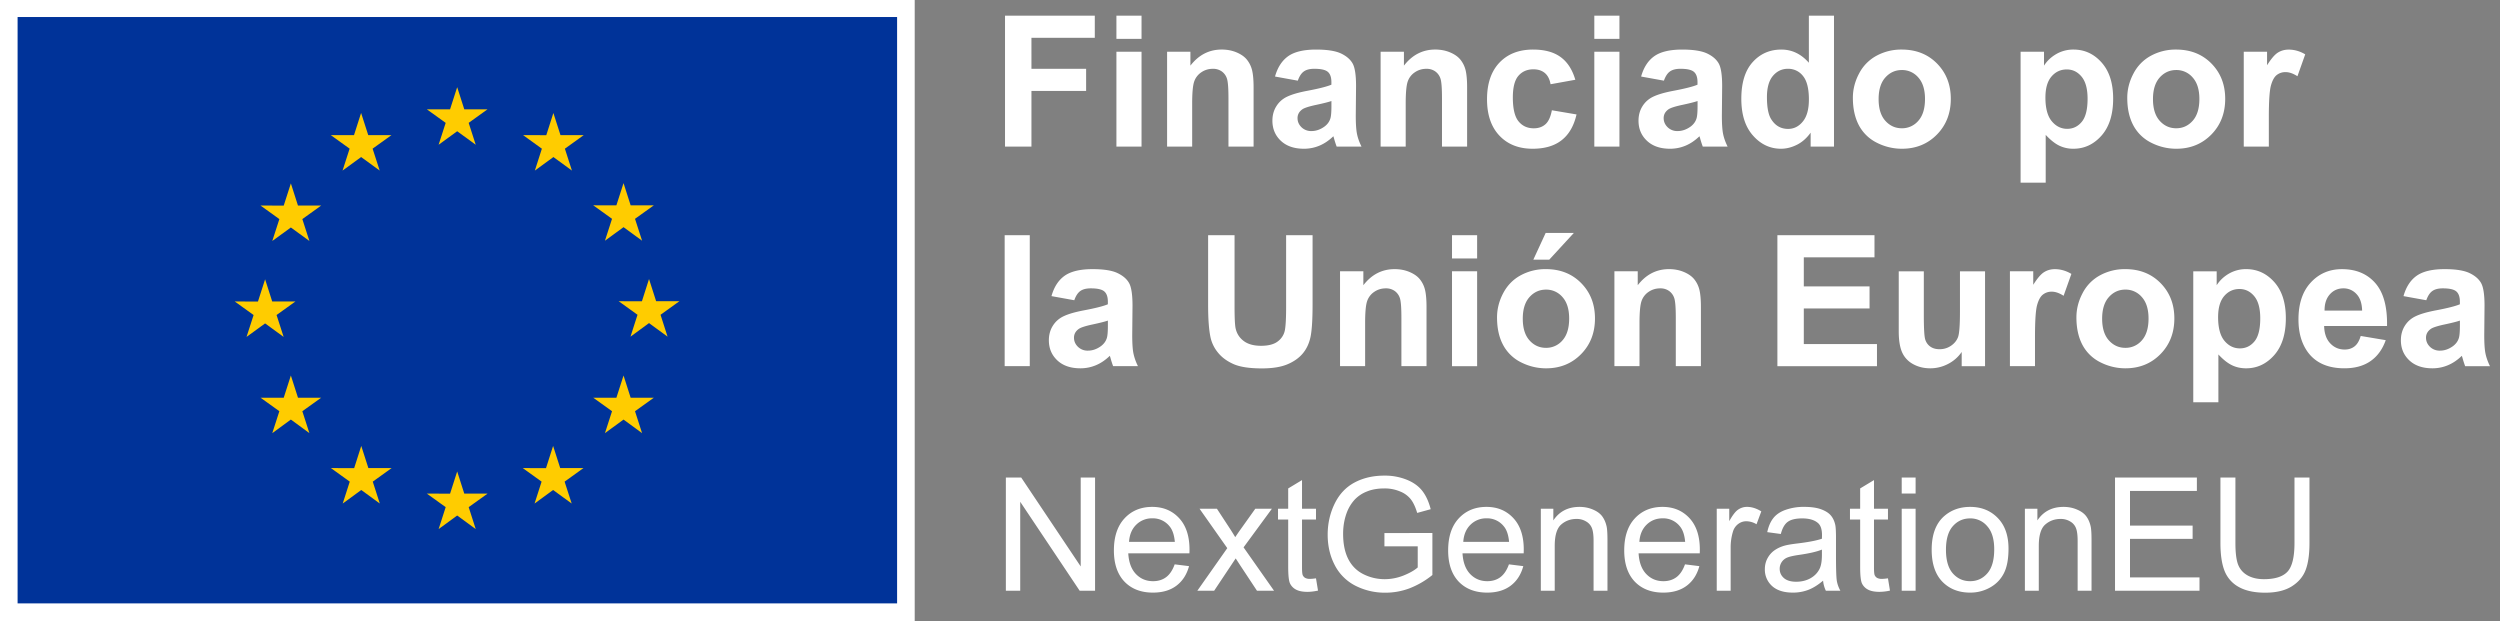
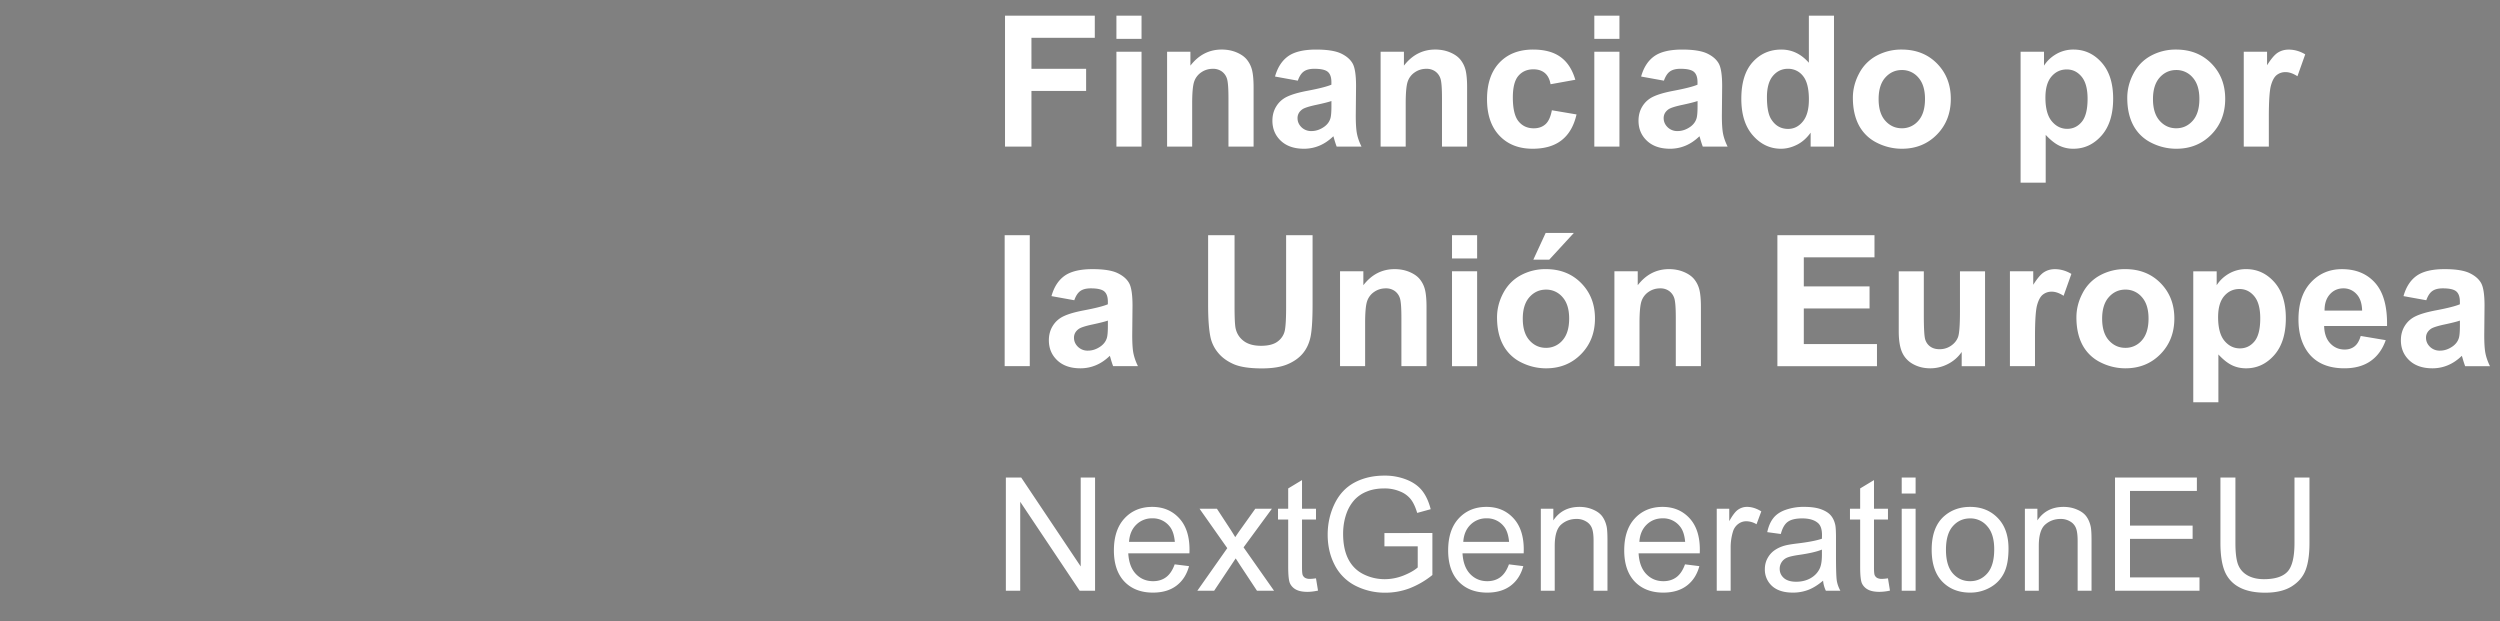
<svg xmlns="http://www.w3.org/2000/svg" width="161" height="40" viewBox="0 0 161 40" fill="none">
  <rect x="0" y="0" width="161" height="40" fill="#808080" stroke="none" />
-   <path d="M58.907 0H0v40h58.907V0z" fill="#fff" />
-   <path d="M57.773 1.096H1.133v37.762h56.64V1.096z" fill="#039" />
-   <path d="m28.246 9.323 1.197-.871 1.194.87-.455-1.41 1.214-.872H29.9l-.457-1.426-.46 1.428-1.494-.002 1.213.873-.456 1.41zM22.061 10.985l1.196-.871 1.195.87-.456-1.41 1.215-.872h-1.496l-.46-1.428-.457 1.43-1.496-.002 1.214.872-.455 1.41zM18.732 11.81l-.46 1.43-1.494-.003 1.213.873-.456 1.41 1.197-.87 1.194.87-.455-1.41 1.214-.873h-1.496l-.457-1.428zM17.072 20.827l1.194.87-.455-1.41 1.214-.872H17.53l-.457-1.428-.46 1.432-1.495-.004 1.214.873-.455 1.41 1.196-.87zM19.19 25.612l-.458-1.43-.46 1.432-1.494-.002 1.213.87-.456 1.413 1.197-.875 1.194.875-.455-1.412 1.214-.871h-1.496zM23.723 30.145l-.458-1.427-.457 1.43-1.496-.003 1.212.873-.453 1.41 1.194-.872 1.195.872-.454-1.41 1.215-.873h-1.498zM29.9 31.79l-.457-1.43-.458 1.431-1.495-.002 1.212.871-.454 1.412 1.195-.873 1.194.873-.453-1.412 1.214-.87H29.9zM36.078 30.145l-.458-1.427-.457 1.43-1.496-.003 1.212.873-.453 1.41 1.194-.872 1.197.872-.456-1.41 1.214-.873h-1.498zM40.613 25.612l-.457-1.43-.46 1.432-1.493-.002 1.212.87-.456 1.413 1.197-.875 1.194.875-.455-1.412 1.214-.871h-1.496zM43.753 19.399h-1.498l-.458-1.43-.457 1.432-1.496-.002 1.212.873-.453 1.41 1.194-.875 1.195.875-.453-1.41 1.214-.873zM38.96 15.502l1.196-.873 1.194.873-.455-1.41 1.214-.87h-1.496l-.457-1.43-.46 1.431-1.493-.002 1.212.871-.456 1.41zM35.638 7.276l-.457 1.43-1.496-.004 1.212.874-.453 1.41 1.196-.872 1.192.872-.453-1.41 1.214-.874h-1.498l-.457-1.426z" fill="#FC0" />
  <path d="M64.777 38.045v-7.291h.99l3.83 5.724v-5.724h.925v7.291h-.99l-3.83-5.73v5.73h-.925zM75.65 36.344l.924.115c-.145.54-.416.96-.81 1.258-.395.298-.899.447-1.512.447-.773 0-1.386-.237-1.84-.71-.451-.478-.677-1.146-.677-2.005 0-.889.23-1.578.687-2.069.457-.49 1.05-.736 1.78-.736.706 0 1.283.24 1.73.721.448.48.672 1.157.672 2.03 0 .052-.001.132-.005.238H72.66c.034.58.198 1.024.493 1.333.295.308.663.462 1.104.462.328 0 .608-.086.84-.258.233-.173.416-.448.552-.826zm-2.94-1.447h2.95c-.04-.444-.153-.778-.339-1a1.372 1.372 0 0 0-1.109-.517 1.43 1.43 0 0 0-1.04.413c-.278.275-.432.643-.462 1.104zM77.107 38.045l1.93-2.745-1.786-2.537h1.119l.81 1.239c.153.235.276.432.369.591.145-.218.28-.412.402-.581l.89-1.249h1.07l-1.825 2.487 1.964 2.795h-1.099l-1.084-1.641-.288-.443-1.388 2.084h-1.084zM84.75 37.244l.13.791c-.252.053-.477.08-.676.08-.325 0-.577-.052-.756-.154a.865.865 0 0 1-.378-.403c-.073-.17-.11-.523-.11-1.06V33.46h-.656v-.697h.656v-1.308l.89-.537v1.845h.9v.697h-.9v3.088c0 .255.016.42.046.492a.392.392 0 0 0 .154.175.61.61 0 0 0 .308.064c.1 0 .23-.011.393-.035zM89.157 35.185v-.855l3.089-.005v2.706a5.507 5.507 0 0 1-1.467.855 4.385 4.385 0 0 1-1.552.283 4.173 4.173 0 0 1-1.955-.457 3.058 3.058 0 0 1-1.322-1.333c-.299-.58-.448-1.228-.448-1.945 0-.71.148-1.37.443-1.984.298-.617.726-1.074 1.283-1.373.557-.298 1.198-.447 1.925-.447a3.76 3.76 0 0 1 1.427.258c.428.17.763.406 1.005.711.242.305.426.703.552 1.194l-.87.239c-.11-.371-.246-.663-.409-.875a1.655 1.655 0 0 0-.696-.508 2.525 2.525 0 0 0-1.005-.194c-.44 0-.822.068-1.143.204a2.135 2.135 0 0 0-.781.527c-.196.22-.348.46-.458.721-.186.451-.278.94-.278 1.468 0 .65.11 1.193.333 1.631.225.438.552.763.98.975.427.212.882.318 1.362.318.418 0 .826-.08 1.224-.239.398-.162.7-.335.905-.517v-1.358h-2.144zM97.175 36.344l.925.115c-.146.54-.416.96-.81 1.258-.395.298-.9.447-1.513.447-.772 0-1.386-.237-1.84-.71-.45-.478-.676-1.146-.676-2.005 0-.889.228-1.578.686-2.069.457-.49 1.051-.736 1.78-.736.707 0 1.284.24 1.731.721.448.48.672 1.157.672 2.03 0 .052-.002.132-.005.238h-3.94c.034.58.198 1.024.493 1.333.295.308.663.462 1.104.462.328 0 .609-.086.84-.258.233-.173.417-.448.553-.826zm-2.94-1.447h2.95c-.04-.444-.153-.778-.338-1a1.372 1.372 0 0 0-1.11-.517 1.43 1.43 0 0 0-1.039.413c-.279.275-.433.643-.463 1.104zM99.229 38.045v-5.282h.806v.751c.387-.58.948-.87 1.681-.87.318 0 .61.058.875.174.268.113.469.262.602.448.132.185.225.406.278.661.033.166.05.456.05.87v3.248h-.895v-3.213c0-.364-.035-.636-.105-.815a.842.842 0 0 0-.373-.433 1.15 1.15 0 0 0-.621-.164c-.382 0-.712.12-.99.363-.275.242-.413.701-.413 1.377v2.885h-.895zM108.514 36.344l.925.115c-.145.54-.416.96-.81 1.258-.395.298-.899.447-1.512.447-.773 0-1.386-.237-1.84-.71-.451-.478-.677-1.146-.677-2.005 0-.889.229-1.578.687-2.069.457-.49 1.051-.736 1.78-.736.706 0 1.283.24 1.731.721.447.48.671 1.157.671 2.03 0 .052-.001.132-.005.238h-3.939c.033.58.198 1.024.493 1.333.295.308.663.462 1.104.462.328 0 .608-.086.84-.258.232-.173.416-.448.552-.826zm-2.939-1.447h2.949c-.039-.444-.152-.778-.338-1a1.372 1.372 0 0 0-1.109-.517c-.411 0-.758.138-1.039.413-.279.275-.433.643-.463 1.104zM110.558 38.045v-5.282h.806v.801c.206-.375.395-.622.567-.741.176-.12.368-.18.577-.18.302 0 .609.097.92.29l-.308.83a1.283 1.283 0 0 0-.657-.194.846.846 0 0 0-.527.179.94.94 0 0 0-.333.487 3.47 3.47 0 0 0-.149 1.045v2.765h-.896zM117.407 37.394c-.332.281-.652.48-.96.596a2.744 2.744 0 0 1-.985.174c-.58 0-1.026-.14-1.338-.422a1.413 1.413 0 0 1-.467-1.09c0-.258.058-.494.174-.706.119-.215.274-.388.463-.517.192-.13.407-.227.646-.293.176-.047.441-.092.796-.135.723-.086 1.255-.189 1.596-.308.004-.123.005-.2.005-.234 0-.365-.084-.622-.253-.77-.229-.203-.569-.304-1.02-.304-.421 0-.733.075-.935.224-.199.146-.346.406-.443.78l-.875-.119c.08-.374.211-.676.393-.905.182-.232.446-.41.791-.532a3.483 3.483 0 0 1 1.198-.19c.451 0 .818.054 1.1.16.281.106.489.24.621.403.133.16.226.361.279.607.03.152.045.427.045.825v1.194c0 .832.018 1.36.054 1.581.04.22.116.43.229.632h-.935a1.904 1.904 0 0 1-.179-.651zm-.075-2c-.325.133-.812.246-1.462.339-.368.053-.628.112-.781.178a.776.776 0 0 0-.477.717c0 .238.089.437.268.596.183.16.448.24.796.24.345 0 .652-.075.92-.225.269-.152.466-.36.592-.621.096-.203.144-.5.144-.896v-.328zM121.585 37.244l.129.791a3.32 3.32 0 0 1-.676.08c-.325 0-.577-.052-.756-.154a.866.866 0 0 1-.378-.403c-.073-.17-.11-.523-.11-1.06V33.46h-.656v-.697h.656v-1.308l.891-.537v1.845h.9v.697h-.9v3.088c0 .255.014.42.044.492a.394.394 0 0 0 .154.175.612.612 0 0 0 .309.064c.099 0 .23-.011.393-.035zM122.47 31.784v-1.03h.895v1.03h-.895zm0 6.261v-5.282h.895v5.282h-.895zM124.4 35.404c0-.978.272-1.702.815-2.173.455-.392 1.008-.587 1.662-.587.726 0 1.319.239 1.78.716.461.474.691 1.13.691 1.97 0 .68-.102 1.215-.308 1.606-.202.388-.499.69-.89.905a2.58 2.58 0 0 1-1.273.323c-.74 0-1.338-.237-1.796-.71-.454-.475-.681-1.158-.681-2.05zm.92 0c0 .677.147 1.184.442 1.522.296.335.667.502 1.115.502.444 0 .814-.169 1.109-.507.295-.338.442-.854.442-1.547 0-.653-.149-1.147-.447-1.482a1.405 1.405 0 0 0-1.104-.507c-.448 0-.819.167-1.115.502-.295.335-.442.84-.442 1.517zM130.403 38.045v-5.282h.805v.751c.388-.58.949-.87 1.682-.87.318 0 .61.058.875.174.268.113.469.262.602.448.132.185.225.406.278.661.033.166.05.456.05.87v3.248h-.895v-3.213c0-.364-.035-.636-.105-.815a.842.842 0 0 0-.373-.433 1.152 1.152 0 0 0-.621-.164c-.382 0-.712.12-.99.363-.275.242-.413.701-.413 1.377v2.885h-.895zM136.207 38.045v-7.291h5.272v.86h-4.307v2.233h4.033v.856h-4.033v2.482h4.476v.86h-5.441zM147.765 30.754h.965v4.213c0 .732-.083 1.314-.249 1.745-.165.431-.465.783-.9 1.055-.431.268-.998.402-1.701.402-.683 0-1.241-.117-1.676-.353a2.02 2.02 0 0 1-.93-1.02c-.185-.447-.278-1.057-.278-1.83v-4.212h.965v4.208c0 .633.058 1.1.174 1.402.119.299.321.529.606.691.289.163.64.244 1.055.244.709 0 1.215-.16 1.517-.482.301-.322.452-.94.452-1.855v-4.208zM64.723 9.44V1.008h5.782v1.426h-4.08V4.43h3.521v1.426h-3.521V9.44h-1.702zM71.897 2.502V1.007h1.618v1.496h-1.618zm0 6.939V3.33h1.618v6.11h-1.618zM80.73 9.44h-1.617V6.324c0-.659-.034-1.086-.104-1.28a.903.903 0 0 0-.337-.451.958.958 0 0 0-.561-.162c-.28 0-.532.076-.753.23a1.166 1.166 0 0 0-.458.609c-.082.251-.124.72-.124 1.404V9.44h-1.615V3.33h1.501v.897c.534-.69 1.205-1.036 2.014-1.036.357 0 .683.064.978.191.296.128.52.292.671.492.152.2.258.425.316.679.058.253.09.615.09 1.086v3.8zM83.579 5.195l-1.468-.266c.166-.591.45-1.028.85-1.312.404-.284 1.001-.425 1.796-.425.721 0 1.258.086 1.612.255.353.17.601.388.745.65.144.263.216.744.216 1.447l-.018 1.888c0 .537.026.932.078 1.188.051.256.147.53.291.82h-1.6a6.253 6.253 0 0 1-.156-.476 2.067 2.067 0 0 0-.057-.19c-.276.267-.572.47-.887.603a2.553 2.553 0 0 1-1.007.202c-.629 0-1.124-.17-1.488-.512-.361-.341-.543-.772-.543-1.294 0-.345.082-.653.248-.922.165-.27.395-.478.693-.622.297-.143.725-.27 1.286-.377.755-.142 1.28-.274 1.572-.398v-.161c0-.312-.076-.532-.23-.665-.154-.132-.443-.198-.869-.198-.287 0-.511.056-.673.17-.162.114-.291.311-.391.595zm2.163 1.312c-.208.07-.535.152-.985.248-.45.096-.743.19-.88.281-.212.15-.316.34-.316.57 0 .225.084.42.253.587a.88.88 0 0 0 .646.247c.291 0 .569-.096.834-.287.196-.146.324-.324.386-.536.042-.137.064-.401.064-.788v-.322h-.002zM94.482 9.44h-1.618V6.324c0-.659-.034-1.086-.104-1.28a.903.903 0 0 0-.338-.451.959.959 0 0 0-.56-.162c-.28 0-.532.076-.754.23a1.166 1.166 0 0 0-.457.609c-.082.251-.124.72-.124 1.404V9.44h-1.616V3.33h1.502v.897c.534-.69 1.205-1.036 2.014-1.036.357 0 .682.064.978.191.296.128.52.292.671.492.152.2.258.425.316.679.058.253.09.615.09 1.086v3.8zM101.45 5.137l-1.594.288c-.054-.318-.176-.558-.365-.72-.19-.161-.438-.241-.74-.241-.403 0-.722.14-.964.417-.24.278-.36.743-.36 1.396 0 .725.122 1.237.366 1.536.244.3.571.45.98.45.308 0 .558-.088.754-.262.195-.174.333-.475.413-.9l1.588.269c-.166.729-.481 1.28-.949 1.651-.467.372-1.094.558-1.881.558-.893 0-1.606-.282-2.137-.845-.532-.563-.797-1.344-.797-2.343 0-1.008.266-1.793.799-2.357.533-.56 1.254-.842 2.163-.842.745 0 1.336.16 1.775.481.442.32.757.809.949 1.464zM102.674 2.502V1.007h1.618v1.496h-1.618zm0 6.939V3.33h1.618v6.11h-1.618zM107.156 5.195l-1.468-.266c.166-.591.449-1.028.851-1.312.403-.284 1-.425 1.795-.425.721 0 1.259.086 1.612.255.354.17.601.388.745.65.144.263.216.744.216 1.447l-.018 1.888c0 .537.026.932.078 1.188.052.256.147.53.291.82h-1.6a6.769 6.769 0 0 1-.155-.476 2.09 2.09 0 0 0-.058-.19c-.276.267-.571.47-.887.603a2.554 2.554 0 0 1-1.007.202c-.629 0-1.124-.17-1.487-.512-.362-.341-.544-.772-.544-1.294 0-.345.082-.653.248-.922.166-.27.395-.478.693-.622.298-.143.725-.27 1.286-.377.755-.142 1.28-.274 1.572-.398v-.161c0-.312-.076-.532-.23-.665-.154-.132-.443-.198-.869-.198-.287 0-.511.056-.673.17-.161.114-.291.311-.391.595zm2.165 1.312c-.208.07-.535.152-.985.248-.449.096-.743.19-.88.281-.212.15-.316.34-.316.57 0 .225.084.42.254.587a.877.877 0 0 0 .645.247c.291 0 .569-.096.835-.287.195-.146.323-.324.385-.536.042-.137.064-.401.064-.788v-.322h-.002zM118.107 9.44h-1.502v-.896c-.25.35-.544.61-.883.779-.34.17-.681.256-1.027.256-.701 0-1.304-.284-1.803-.85-.501-.564-.751-1.353-.751-2.366 0-1.036.244-1.823.731-2.363.487-.539 1.102-.808 1.847-.808.683 0 1.274.283 1.772.85V1.007h1.618V9.44h-.002zm-4.316-3.187c0 .653.089 1.125.269 1.416.262.422.625.633 1.093.633.371 0 .689-.157.948-.475.262-.316.392-.789.392-1.418 0-.701-.126-1.206-.38-1.516a1.199 1.199 0 0 0-.972-.463c-.384 0-.705.152-.965.457-.256.306-.385.761-.385 1.366zM119.325 6.3c0-.538.132-1.057.397-1.56a2.717 2.717 0 0 1 1.125-1.15 3.324 3.324 0 0 1 1.625-.398c.925 0 1.682.3 2.273.9.591.602.887 1.358.887 2.275 0 .925-.298 1.692-.895 2.299s-1.348.913-2.253.913a3.535 3.535 0 0 1-1.601-.38 2.627 2.627 0 0 1-1.161-1.112c-.263-.49-.397-1.085-.397-1.788zm1.658.085c0 .605.143 1.07.431 1.392.288.322.643.484 1.064.484a1.37 1.37 0 0 0 1.063-.484c.286-.321.429-.79.429-1.404 0-.599-.143-1.058-.429-1.38a1.365 1.365 0 0 0-1.063-.483c-.421 0-.776.162-1.064.483-.288.324-.431.787-.431 1.392zM130.126 3.331h1.508v.897c.195-.307.459-.555.793-.749a2.184 2.184 0 0 1 1.11-.287c.709 0 1.312.277 1.807.834.496.558.743 1.33.743 2.325 0 1.02-.249 1.814-.747 2.379-.499.565-1.102.849-1.813.849a2.06 2.06 0 0 1-.917-.202c-.273-.134-.563-.364-.867-.691v3.078h-1.617V3.33zm1.599 2.952c0 .687.136 1.195.408 1.522.272.328.605.492.995.492.375 0 .689-.15.938-.452.25-.301.374-.795.374-1.482 0-.64-.128-1.116-.386-1.426-.257-.311-.575-.465-.954-.465-.396 0-.723.152-.985.457-.26.304-.39.755-.39 1.354zM136.996 6.3c0-.538.132-1.057.398-1.56a2.715 2.715 0 0 1 1.124-1.15 3.328 3.328 0 0 1 1.626-.398c.924 0 1.681.3 2.273.9.591.602.886 1.358.886 2.275 0 .925-.297 1.692-.894 2.299-.598.607-1.349.913-2.253.913-.56 0-1.095-.126-1.602-.38a2.624 2.624 0 0 1-1.16-1.112c-.266-.49-.398-1.085-.398-1.788zm1.656.085c0 .605.144 1.07.431 1.392.288.322.643.484 1.065.484.421 0 .775-.162 1.062-.484.286-.321.43-.79.43-1.404 0-.599-.144-1.058-.43-1.38a1.363 1.363 0 0 0-1.062-.483c-.422 0-.777.162-1.065.483-.287.324-.431.787-.431 1.392zM146.115 9.44h-1.617V3.332h1.501v.87c.258-.41.488-.682.693-.812.206-.13.438-.195.7-.195.367 0 .722.101 1.064.305l-.501 1.41c-.272-.176-.526-.265-.759-.265a.89.89 0 0 0-.575.187c-.158.124-.282.35-.372.675-.09.326-.136 1.009-.136 2.05V9.44h.002zM64.7 23.58v-8.433h1.617v8.434H64.7zM69.183 19.335l-1.468-.265c.166-.592.45-1.029.85-1.313.404-.283 1.002-.425 1.796-.425.721 0 1.259.086 1.612.256.354.17.601.387.745.649.144.263.216.745.216 1.448l-.018 1.887c0 .537.026.933.078 1.188a3.4 3.4 0 0 0 .291.821h-1.6a6.16 6.16 0 0 1-.155-.477 2.11 2.11 0 0 0-.058-.19c-.276.268-.571.47-.887.603a2.552 2.552 0 0 1-1.006.202c-.63 0-1.125-.17-1.488-.511-.362-.342-.544-.773-.544-1.294 0-.346.082-.654.248-.923.166-.27.395-.477.693-.621.298-.144.725-.27 1.286-.378.755-.142 1.28-.273 1.572-.397v-.162c0-.311-.076-.531-.23-.665-.153-.132-.443-.198-.868-.198-.288 0-.512.056-.674.17-.161.114-.291.312-.39.595zm2.163 1.312c-.208.07-.535.152-.985.248-.449.096-.743.19-.88.282-.212.15-.316.34-.316.569 0 .226.084.421.254.587a.88.88 0 0 0 .645.248c.291 0 .569-.096.835-.288.195-.146.323-.323.385-.535.042-.138.064-.402.064-.79v-.32h-.002zM77.801 15.147h1.704v4.567c0 .725.022 1.195.064 1.41.071.346.245.623.52.831.274.21.65.314 1.125.314.484 0 .847-.098 1.093-.296a1.17 1.17 0 0 0 .443-.727c.05-.287.076-.765.076-1.432v-4.667h1.704v4.43c0 1.012-.046 1.727-.138 2.146-.092.418-.262.771-.51 1.059-.247.288-.579.517-.992.687-.413.17-.955.256-1.622.256-.805 0-1.416-.094-1.833-.28-.416-.186-.745-.427-.987-.725a2.318 2.318 0 0 1-.477-.935c-.112-.483-.168-1.196-.168-2.14v-4.498h-.002zM91.87 23.581H90.25v-3.117c0-.66-.033-1.087-.103-1.28a.903.903 0 0 0-.338-.452.958.958 0 0 0-.561-.162c-.28 0-.531.076-.753.23a1.166 1.166 0 0 0-.457.61c-.082.25-.124.72-.124 1.403v2.768h-1.616v-6.11h1.502v.898c.533-.692 1.204-1.037 2.013-1.037.358 0 .683.064.979.192.295.128.52.291.67.491.153.2.259.425.316.68.058.253.09.614.09 1.086v3.8zM93.509 16.643v-1.496h1.618v1.496h-1.618zm0 6.938v-6.11h1.618v6.11h-1.618zM96.409 20.44c0-.537.132-1.056.397-1.56.266-.503.64-.886 1.125-1.15a3.328 3.328 0 0 1 1.626-.398c.924 0 1.681.3 2.272.901.592.601.887 1.358.887 2.275 0 .925-.297 1.69-.895 2.299-.597.607-1.348.913-2.252.913-.56 0-1.095-.126-1.602-.38a2.627 2.627 0 0 1-1.16-1.113c-.266-.489-.398-1.084-.398-1.787zm1.658.086c0 .605.143 1.07.431 1.392.288.322.643.483 1.064.483a1.37 1.37 0 0 0 1.063-.483c.286-.322.429-.79.429-1.404 0-.6-.143-1.059-.429-1.38a1.365 1.365 0 0 0-1.063-.483c-.42 0-.776.161-1.064.483-.288.323-.431.787-.431 1.392zm.679-3.803.794-1.72h1.814l-1.582 1.72h-1.026zM109.539 23.581h-1.618v-3.117c0-.66-.034-1.087-.104-1.28a.903.903 0 0 0-.338-.452.955.955 0 0 0-.561-.162c-.279 0-.531.076-.753.23a1.17 1.17 0 0 0-.457.61c-.082.25-.124.72-.124 1.403v2.768h-1.616v-6.11h1.502v.898c.534-.692 1.205-1.037 2.013-1.037.358 0 .684.064.979.192.296.128.519.291.671.491.152.2.258.425.316.68.058.253.09.614.09 1.086v3.8zM114.464 23.58v-8.433h6.253v1.426h-4.552v1.87h4.234v1.421h-4.234v2.295h4.712v1.422h-6.413zM126.333 23.581v-.915a2.355 2.355 0 0 1-.877.771 2.457 2.457 0 0 1-1.148.282c-.412 0-.779-.09-1.105-.27a1.6 1.6 0 0 1-.707-.759c-.145-.325-.217-.777-.217-1.352v-3.866h1.615v2.808c0 .858.03 1.386.09 1.58.06.193.168.347.326.459.158.114.357.17.599.17.276 0 .523-.076.743-.228.22-.152.367-.34.449-.563.08-.224.12-.775.12-1.648v-2.578h1.616v6.11h-1.504zM131.056 23.581h-1.617v-6.11h1.502v.87c.257-.41.487-.681.693-.811.205-.13.437-.196.699-.196.367 0 .723.102 1.064.306l-.501 1.41c-.272-.176-.525-.266-.759-.266a.892.892 0 0 0-.575.188c-.158.123-.282.35-.372.675-.09.325-.136 1.008-.136 2.049v1.885h.002zM133.721 20.44c0-.538.132-1.057.397-1.56a2.717 2.717 0 0 1 1.125-1.15 3.323 3.323 0 0 1 1.625-.398c.925 0 1.682.3 2.273.9.591.602.887 1.359.887 2.276 0 .924-.298 1.69-.895 2.298-.597.607-1.348.913-2.253.913a3.535 3.535 0 0 1-1.601-.38 2.626 2.626 0 0 1-1.161-1.112c-.263-.49-.397-1.084-.397-1.787zm1.657.086c0 .605.144 1.07.432 1.392.287.321.643.483 1.064.483a1.37 1.37 0 0 0 1.063-.483c.285-.322.429-.791.429-1.404 0-.6-.144-1.059-.429-1.38a1.365 1.365 0 0 0-1.063-.484c-.421 0-.777.162-1.064.484-.288.323-.432.786-.432 1.392zM141.246 17.472h1.508v.897c.196-.308.459-.556.793-.75a2.185 2.185 0 0 1 1.11-.287c.709 0 1.312.278 1.808.835.495.557.743 1.33.743 2.325 0 1.02-.25 1.813-.747 2.378-.5.566-1.103.85-1.814.85-.337 0-.643-.069-.916-.203-.274-.133-.564-.363-.867-.69v3.077h-1.618v-8.432zm1.6 2.952c0 .687.136 1.194.407 1.522.272.327.605.49.995.49.375 0 .689-.149.939-.45.249-.302.373-.795.373-1.482 0-.642-.128-1.117-.385-1.426-.258-.312-.576-.466-.955-.466-.396 0-.723.152-.985.458-.257.303-.389.755-.389 1.354zM152.029 21.636l1.612.27c-.208.59-.533 1.04-.981 1.35-.447.31-1.006.463-1.678.463-1.062 0-1.849-.348-2.358-1.04-.404-.556-.603-1.259-.603-2.106 0-1.012.263-1.805.793-2.378.529-.573 1.198-.861 2.007-.861.908 0 1.625.3 2.151.9.525.602.777 1.52.753 2.759h-4.051c.012.48.142.853.392 1.118.249.266.559.4.932.4.254 0 .466-.07.64-.208.173-.138.303-.36.391-.667zm.092-1.634c-.012-.467-.132-.823-.364-1.066a1.112 1.112 0 0 0-.84-.366c-.354 0-.646.128-.875.386-.23.257-.344.605-.34 1.046h2.419zM156.253 19.335l-1.468-.265c.166-.592.45-1.029.851-1.313.403-.283 1.001-.425 1.795-.425.721 0 1.259.086 1.612.256.354.17.601.387.745.649.144.263.216.745.216 1.448l-.018 1.887c0 .537.026.933.078 1.188.052.256.148.53.291.821h-1.599a6.187 6.187 0 0 1-.156-.477 2.1 2.1 0 0 0-.058-.19c-.276.268-.571.47-.887.603a2.55 2.55 0 0 1-1.006.202c-.63 0-1.125-.17-1.488-.511-.362-.342-.544-.773-.544-1.294 0-.346.082-.654.248-.923.166-.27.396-.477.693-.621.298-.144.725-.27 1.286-.378.755-.142 1.281-.273 1.572-.397v-.162c0-.311-.076-.531-.23-.665-.153-.132-.443-.198-.868-.198-.288 0-.512.056-.673.17-.162.114-.292.312-.392.595zm2.163 1.312c-.208.07-.535.152-.985.248-.449.096-.742.19-.88.282-.212.15-.316.34-.316.569 0 .226.084.421.254.587a.879.879 0 0 0 .645.248c.291 0 .569-.096.835-.288.195-.146.323-.323.385-.535.042-.138.064-.402.064-.79v-.32h-.002z" fill="#fff" />
</svg>